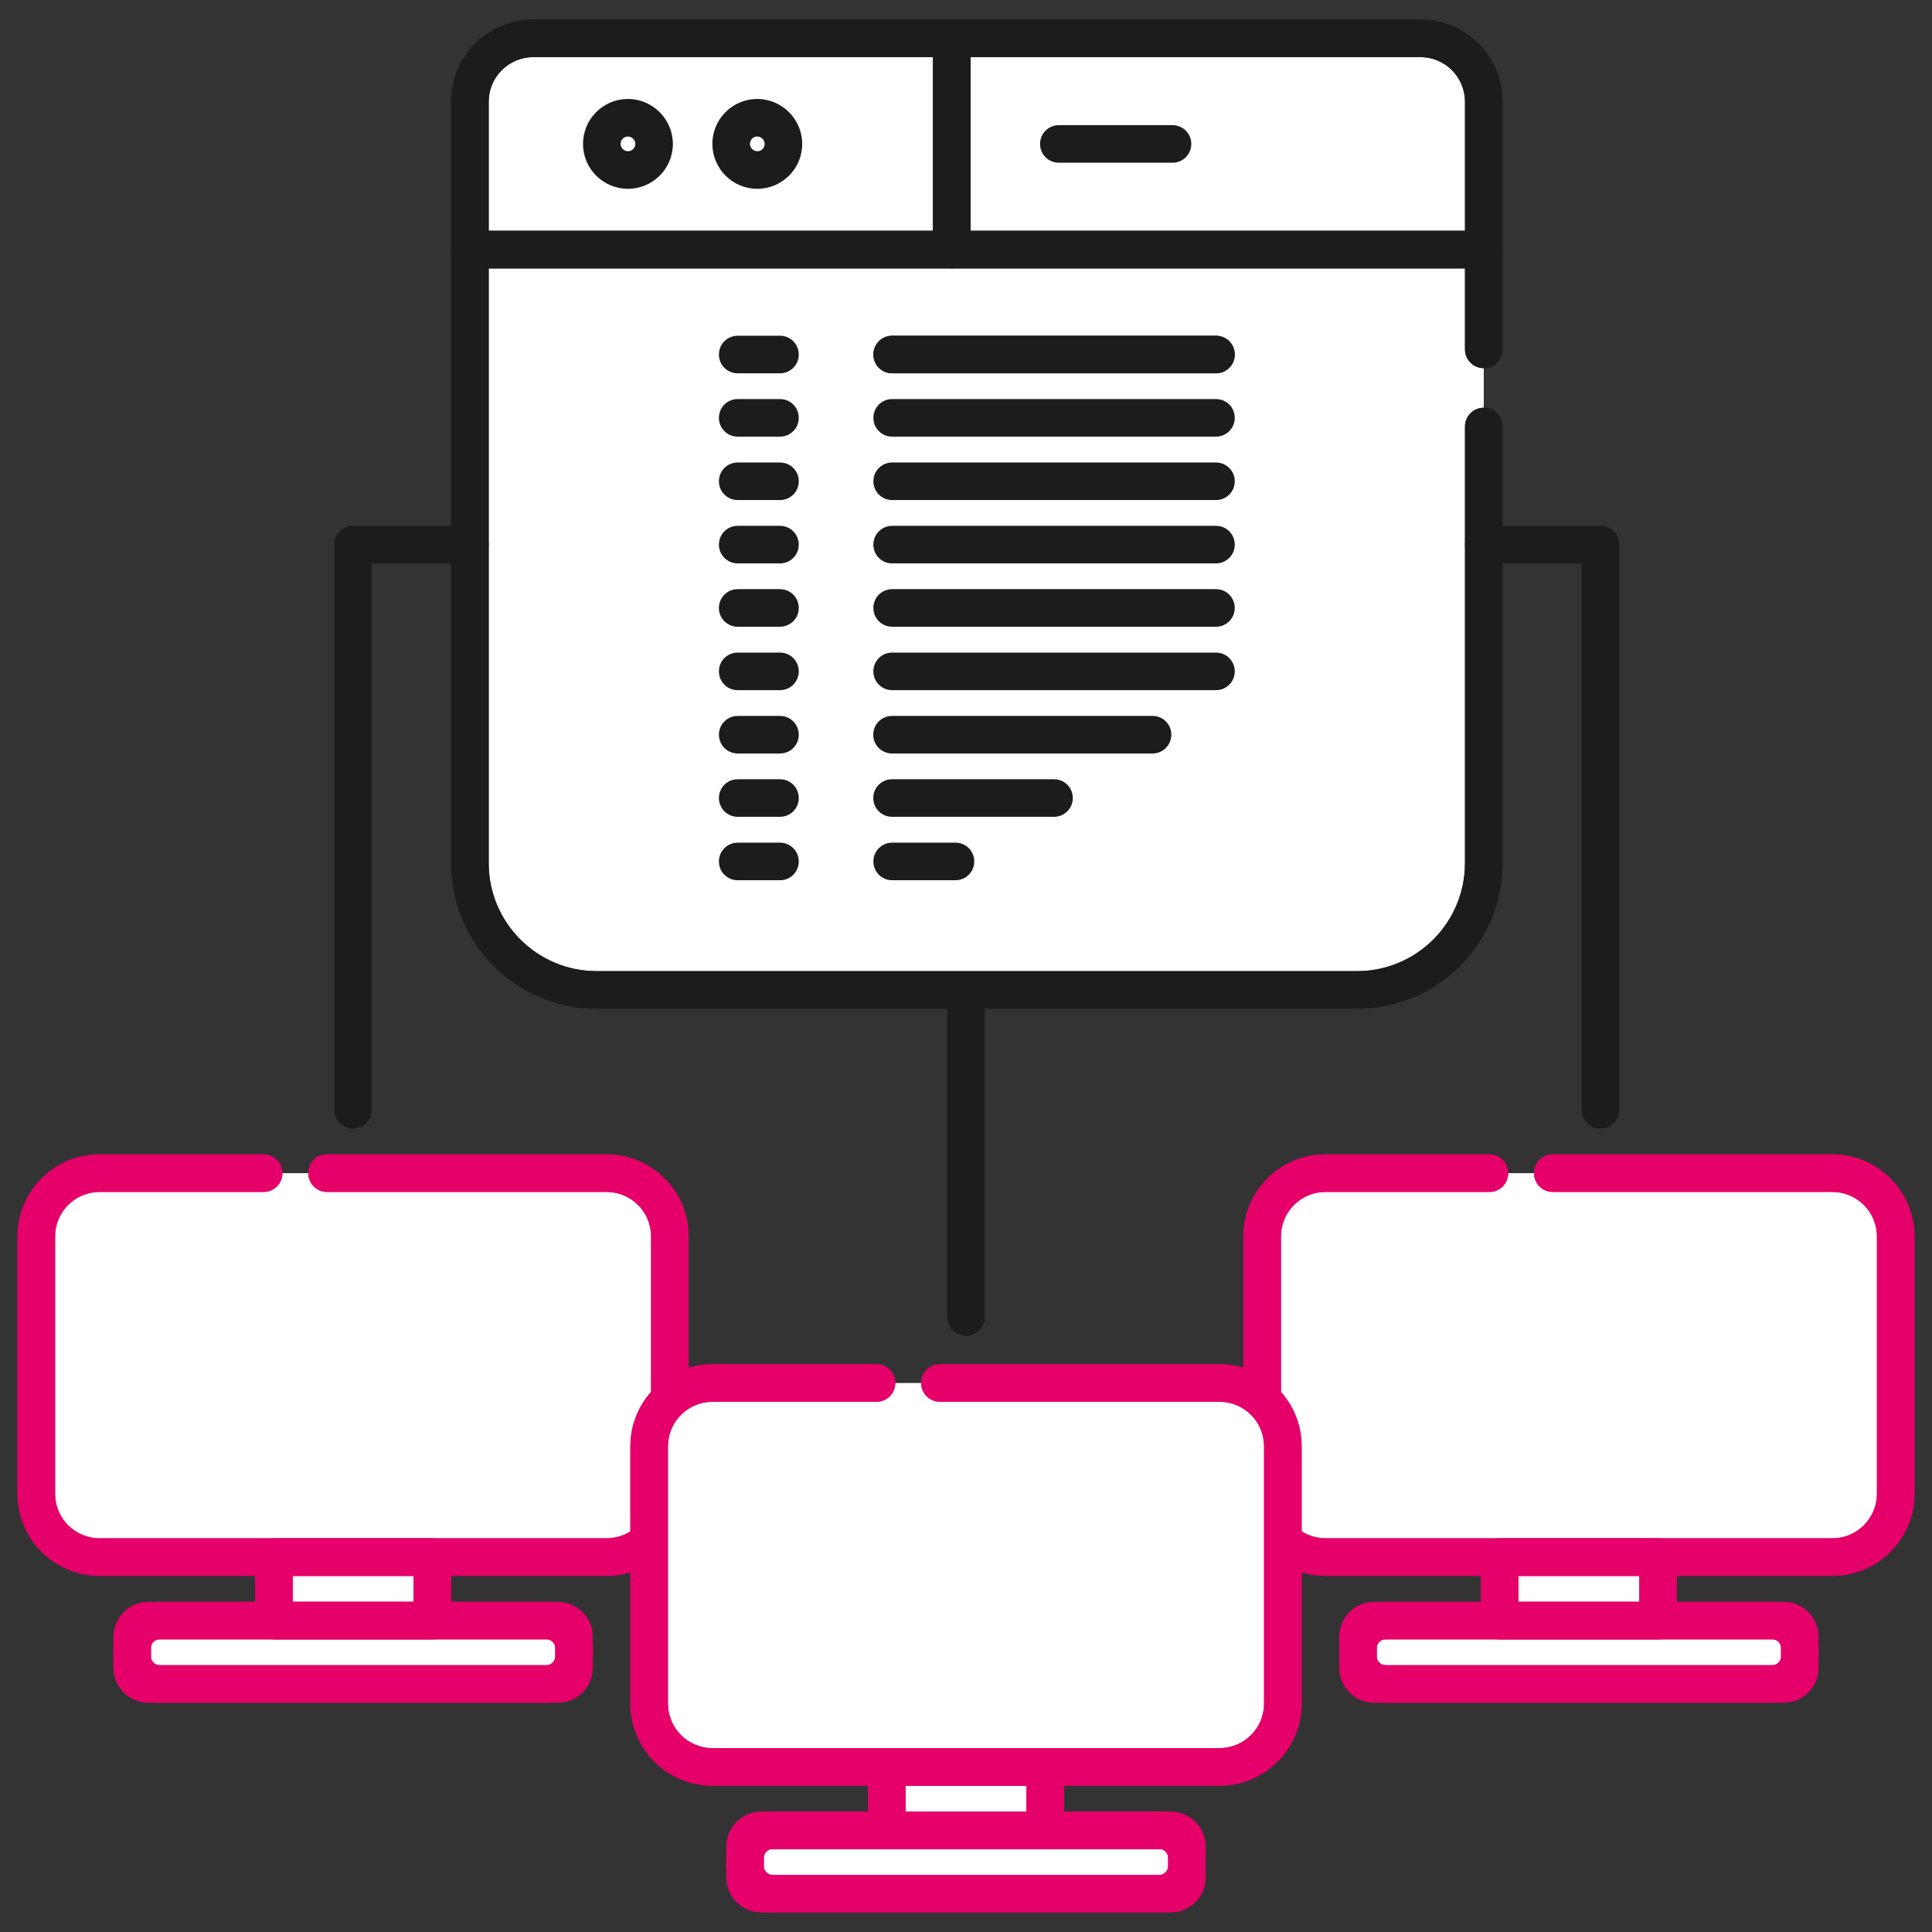
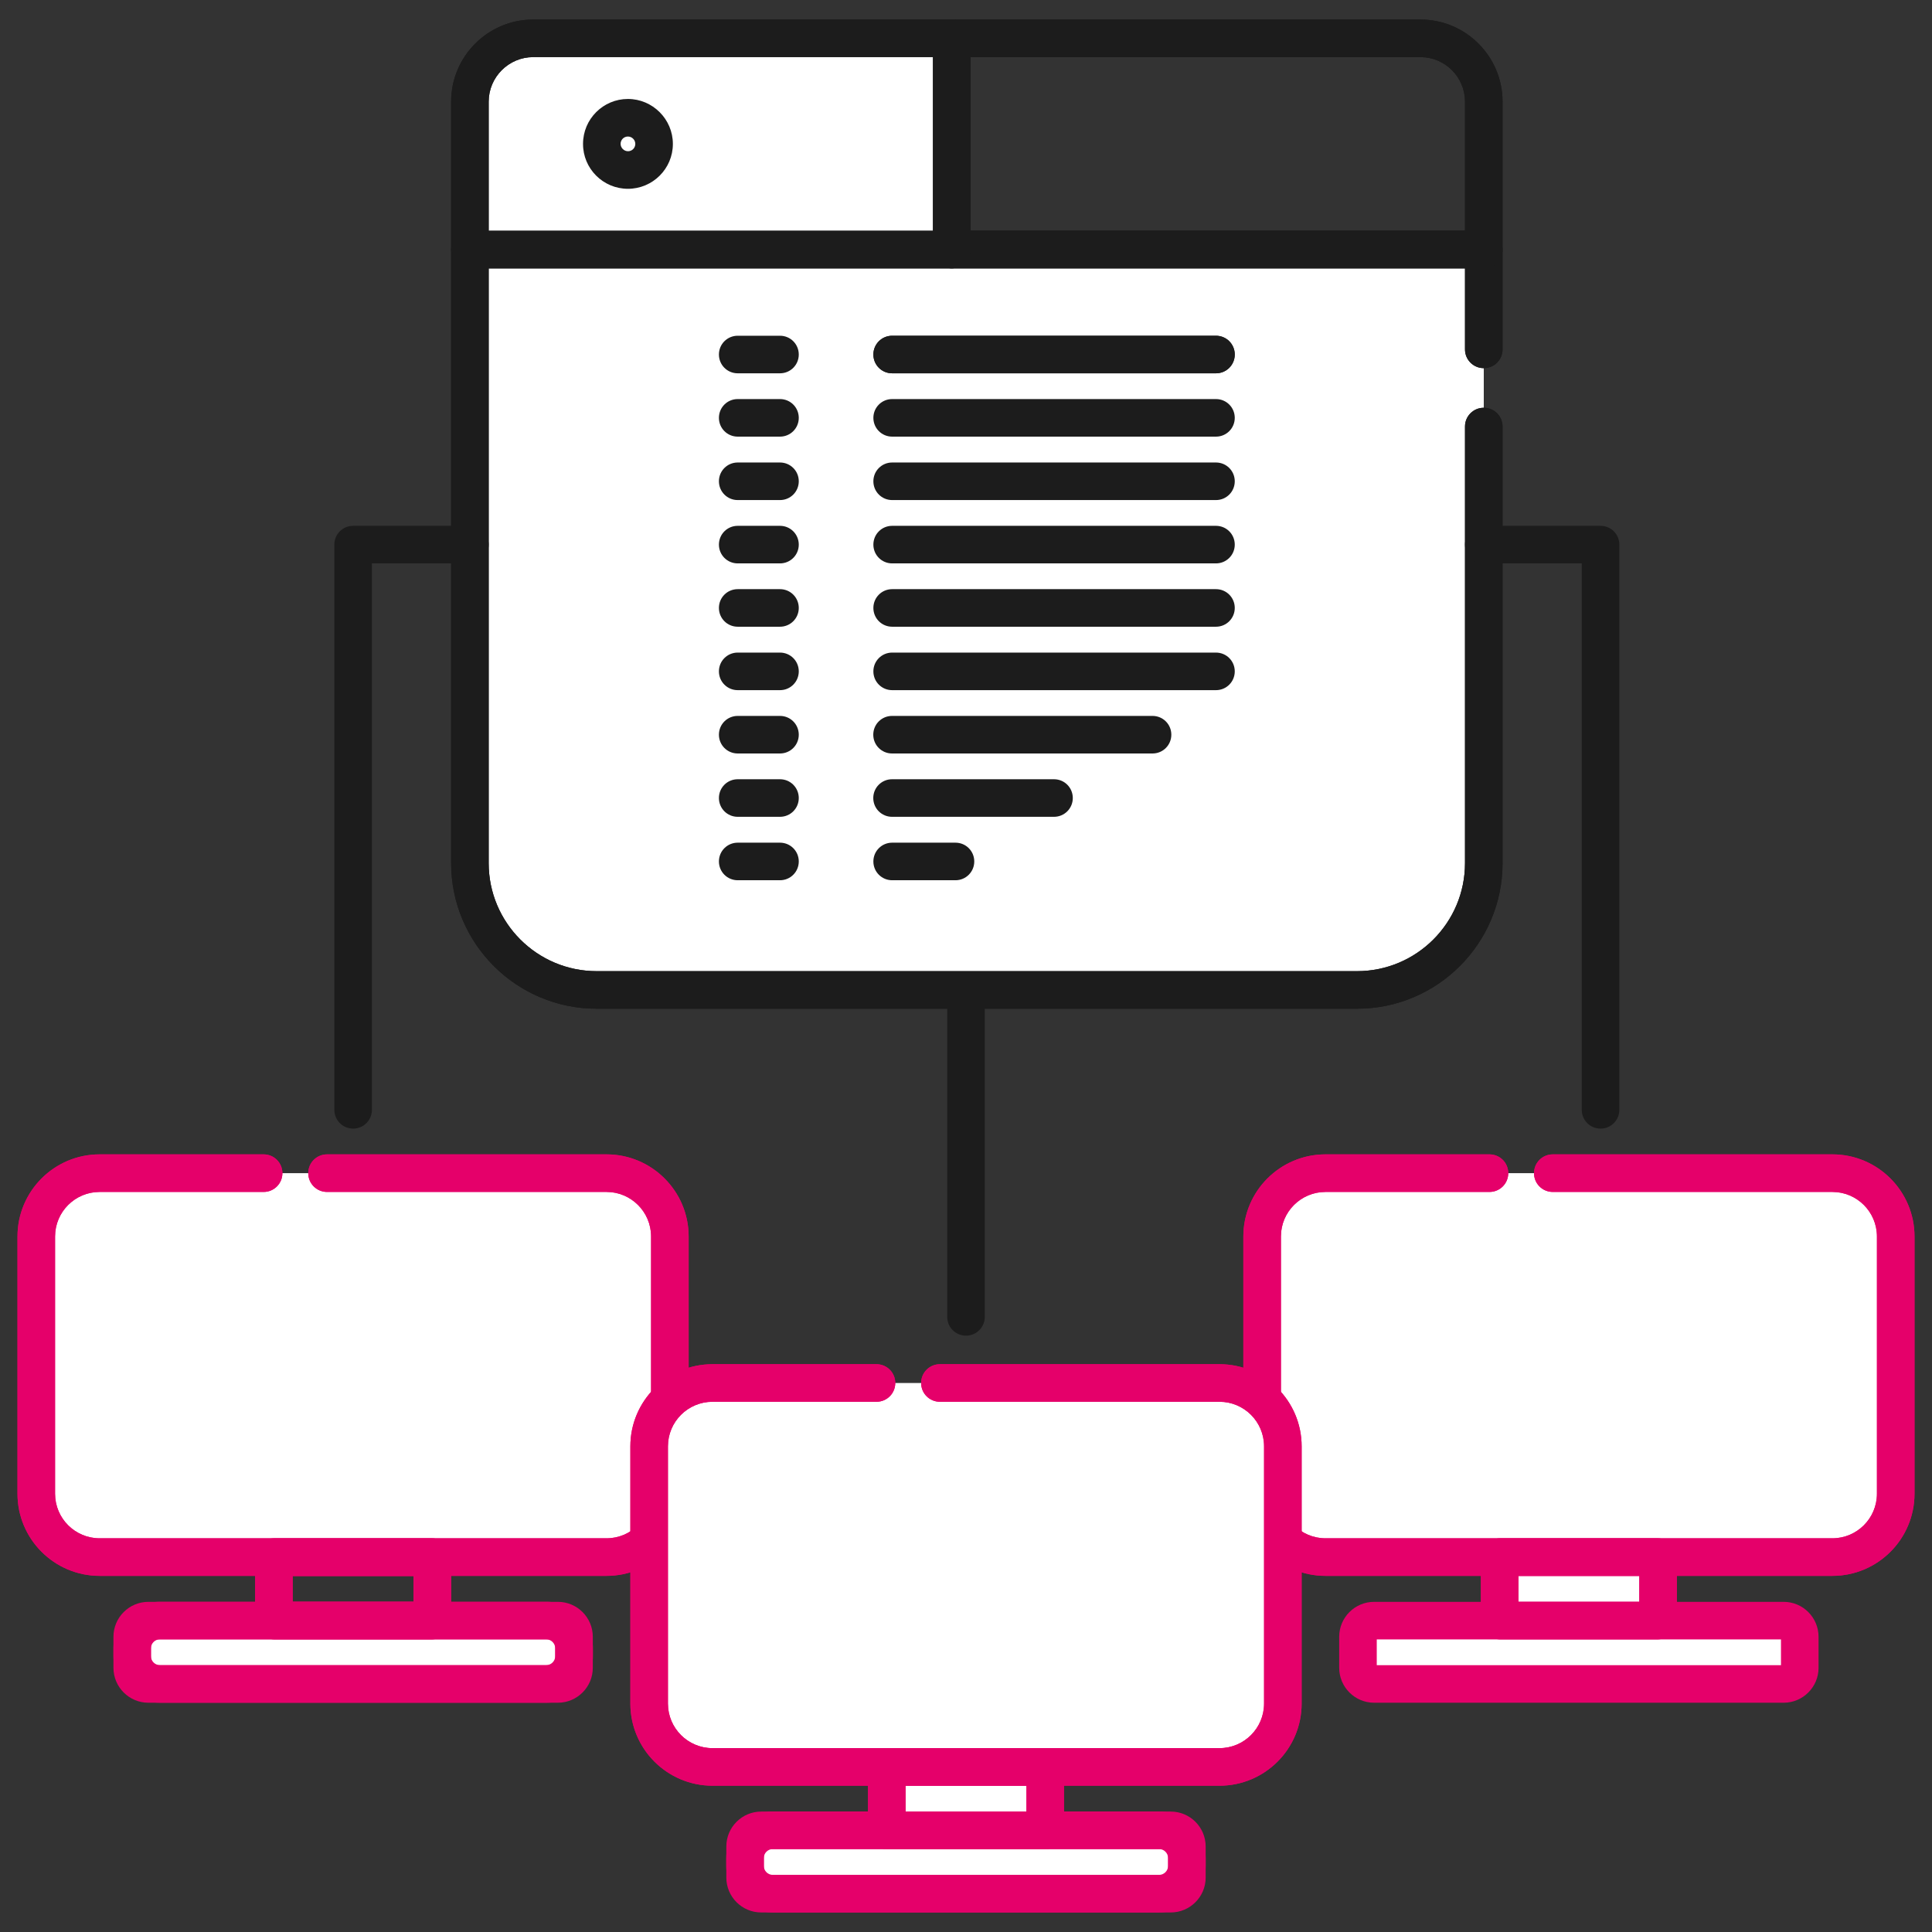
<svg xmlns="http://www.w3.org/2000/svg" id="_レイヤー_2" data-name="レイヤー 2" viewBox="0 0 180 180">
  <rect x="0" y="0" width="180" height="180" fill="#333333" stroke="none" />
  <defs>
    <style>
      .cls-1 {
        clip-path: url(#clippath);
      }

      .cls-2 {
        fill: none;
      }

      .cls-2, .cls-3, .cls-4, .cls-5 {
        stroke-width: 0px;
      }

      .cls-3 {
        fill: #1c1c1c;
      }

      .cls-4 {
        fill: #e5006a;
      }

      .cls-5 {
        fill: #fff;
      }
    </style>
    <clipPath id="clippath">
      <rect class="cls-2" width="180" height="180" />
    </clipPath>
  </defs>
  <g id="_レイヤー_1-2" data-name="レイヤー 1">
    <g class="cls-1">
      <g id="_グループ_28822" data-name="グループ 28822">
        <path class="cls-3" d="m90,124.44c-.97,0-1.75-.78-1.75-1.75v-31.33c0-.97.78-1.75,1.75-1.75s1.75.78,1.75,1.75v31.33c0,.97-.78,1.75-1.75,1.75Z" />
        <g>
          <path id="_パス_42486" data-name="パス 42486" class="cls-5" d="m138.24,39.74v40.68c0,6.52-5.29,11.81-11.81,11.81H55.59c-6.52,0-11.81-5.29-11.81-11.81h0V23.25h94.46v9.3" />
          <path class="cls-3" d="m126.44,93.98H55.59c-7.48,0-13.56-6.08-13.56-13.56V23.25c0-.97.78-1.75,1.75-1.75h94.46c.97,0,1.75.78,1.75,1.75v9.3c0,.97-.78,1.75-1.75,1.75s-1.75-.78-1.75-1.75v-7.55H45.53v55.42c0,5.55,4.51,10.06,10.06,10.06h70.84c5.55,0,10.06-4.51,10.06-10.06v-40.68c0-.97.78-1.75,1.75-1.75s1.75.78,1.75,1.75v40.68c0,7.48-6.08,13.56-13.56,13.56Z" />
        </g>
        <path class="cls-3" d="m126.44,93.98H55.59c-7.48,0-13.56-6.08-13.56-13.56V23.25c0-.97.78-1.75,1.75-1.75h94.46c.97,0,1.75.78,1.75,1.75v9.3c0,.97-.78,1.75-1.75,1.75s-1.75-.78-1.75-1.75v-7.55H45.53v55.42c0,5.55,4.51,10.06,10.06,10.06h70.84c5.55,0,10.06-4.51,10.06-10.06v-40.68c0-.97.78-1.75,1.75-1.75s1.75.78,1.75,1.75v40.68c0,7.48-6.08,13.56-13.56,13.56Z" />
        <g>
-           <path id="_パス_42488" data-name="パス 42488" class="cls-5" d="m138.24,9.47v13.78h-49.57V3.57h43.67c3.26,0,5.9,2.64,5.9,5.9" />
          <path class="cls-3" d="m138.24,25h-49.57c-.97,0-1.75-.78-1.75-1.75V3.57c0-.97.78-1.75,1.75-1.75h43.67c4.22,0,7.65,3.43,7.65,7.65h0v13.78c0,.97-.78,1.75-1.75,1.75Zm-47.82-3.5h46.07v-12.03h0c0-2.29-1.86-4.15-4.15-4.15h-41.92v16.18Z" />
        </g>
        <path class="cls-3" d="m138.24,25h-49.57c-.97,0-1.75-.78-1.75-1.75V3.57c0-.97.78-1.75,1.75-1.75h43.67c4.22,0,7.65,3.43,7.65,7.65v13.78c0,.97-.78,1.75-1.75,1.75Zm-47.82-3.5h46.07v-12.03c0-2.29-1.86-4.15-4.15-4.15h-41.92v16.18Z" />
        <g>
          <path id="_パス_42490" data-name="パス 42490" class="cls-5" d="m88.67,3.57v19.68h-44.89v-13.78c0-3.26,2.64-5.9,5.9-5.9h38.99Z" />
          <path class="cls-3" d="m88.67,25h-44.89c-.97,0-1.75-.78-1.75-1.75v-13.78c0-4.22,3.43-7.65,7.65-7.65h38.99c.46,0,.91.18,1.24.51s.51.77.51,1.24v19.68c0,.97-.78,1.75-1.75,1.75Zm-43.14-3.5h41.39V5.32h-37.24c-2.29,0-4.15,1.87-4.15,4.15v12.03Z" />
        </g>
        <path class="cls-3" d="m88.67,25h-44.89c-.97,0-1.75-.78-1.75-1.75v-13.78c0-4.22,3.43-7.65,7.65-7.65h38.99c.46,0,.91.18,1.24.51s.51.77.51,1.24v19.68c0,.97-.78,1.75-1.75,1.75Zm-43.14-3.5h41.39V5.32h-37.24c-2.29,0-4.15,1.87-4.15,4.15v12.03Z" />
-         <path class="cls-3" d="m109.24,15.16h-10.59c-.97,0-1.75-.78-1.75-1.75s.78-1.75,1.75-1.75h10.59c.97,0,1.75.78,1.75,1.75s-.78,1.75-1.75,1.75Z" />
        <path class="cls-3" d="m58.5,17.59c-2.31,0-4.19-1.88-4.18-4.19,0-2.31,1.88-4.18,4.18-4.18s4.19,1.88,4.19,4.19h0c0,2.31-1.88,4.18-4.19,4.18Zm0-4.87c-.38,0-.68.31-.68.68s.31.69.69.69.68-.31.68-.68c0-.38-.31-.69-.69-.69Zm2.44.69h0,0Z" />
-         <path class="cls-3" d="m70.55,17.59c-2.31,0-4.18-1.88-4.18-4.19,0-2.31,1.88-4.18,4.18-4.18s4.19,1.88,4.19,4.19h0c0,2.31-1.88,4.18-4.19,4.18Zm0-4.87c-.38,0-.68.31-.68.68s.31.69.69.69.68-.31.68-.68c0-.38-.31-.69-.69-.69Zm2.44.69h0,0Z" />
        <path class="cls-3" d="m113.29,34.78h-30.17c-.97,0-1.75-.78-1.75-1.75s.78-1.75,1.75-1.75h30.17c.97,0,1.75.78,1.75,1.75s-.78,1.75-1.75,1.75Z" />
        <path class="cls-3" d="m113.29,40.68h-30.17c-.97,0-1.75-.78-1.75-1.75s.78-1.75,1.75-1.75h30.17c.97,0,1.75.78,1.75,1.75s-.78,1.75-1.75,1.75Z" />
        <path class="cls-3" d="m113.29,46.59h-30.17c-.97,0-1.75-.78-1.75-1.75s.78-1.75,1.75-1.75h30.17c.97,0,1.75.78,1.75,1.75s-.78,1.75-1.75,1.75Z" />
        <path class="cls-3" d="m113.29,52.49h-30.17c-.97,0-1.75-.78-1.75-1.75s.78-1.75,1.75-1.75h30.17c.97,0,1.75.78,1.75,1.75s-.78,1.75-1.75,1.75Z" />
        <path class="cls-3" d="m113.29,58.39h-30.17c-.97,0-1.75-.78-1.75-1.75s.78-1.75,1.75-1.75h30.17c.97,0,1.75.78,1.75,1.75s-.78,1.75-1.75,1.75Z" />
        <path class="cls-3" d="m113.29,64.3h-30.17c-.97,0-1.75-.78-1.75-1.75s.78-1.75,1.75-1.75h30.17c.97,0,1.75.78,1.75,1.75s-.78,1.75-1.75,1.75Z" />
        <path class="cls-3" d="m107.38,70.2h-24.27c-.97,0-1.75-.78-1.75-1.75s.78-1.75,1.75-1.75h24.27c.97,0,1.75.78,1.75,1.75s-.78,1.75-1.75,1.75Z" />
        <path class="cls-3" d="m98.2,76.1h-15.09c-.97,0-1.75-.78-1.75-1.75s.78-1.75,1.75-1.75h15.09c.97,0,1.75.78,1.75,1.75s-.78,1.75-1.75,1.75Z" />
        <path class="cls-3" d="m89.02,82.01h-5.9c-.97,0-1.75-.78-1.75-1.75s.78-1.75,1.75-1.75h5.9c.97,0,1.75.78,1.75,1.75s-.78,1.75-1.75,1.75Z" />
        <path class="cls-3" d="m113.29,34.78h-30.17c-.97,0-1.75-.78-1.75-1.75s.78-1.75,1.75-1.75h30.17c.97,0,1.75.78,1.75,1.75s-.78,1.75-1.75,1.75Z" />
        <path class="cls-3" d="m72.67,34.78h-3.94c-.97,0-1.75-.78-1.75-1.75s.78-1.75,1.75-1.75h3.94c.97,0,1.75.78,1.75,1.75s-.78,1.75-1.75,1.75Z" />
        <path class="cls-3" d="m72.67,40.68h-3.94c-.97,0-1.75-.78-1.75-1.75s.78-1.75,1.75-1.75h3.94c.97,0,1.75.78,1.75,1.75s-.78,1.75-1.75,1.75Z" />
        <path class="cls-3" d="m72.67,46.59h-3.94c-.97,0-1.75-.78-1.75-1.75s.78-1.75,1.75-1.75h3.94c.97,0,1.75.78,1.75,1.75s-.78,1.75-1.75,1.75Z" />
        <path class="cls-3" d="m72.67,52.49h-3.94c-.97,0-1.75-.78-1.75-1.75s.78-1.75,1.75-1.75h3.94c.97,0,1.75.78,1.75,1.75s-.78,1.75-1.75,1.75Z" />
        <path class="cls-3" d="m72.67,58.39h-3.94c-.97,0-1.75-.78-1.75-1.75s.78-1.75,1.75-1.75h3.94c.97,0,1.75.78,1.75,1.75s-.78,1.75-1.75,1.75Z" />
        <path class="cls-3" d="m72.67,64.3h-3.94c-.97,0-1.75-.78-1.75-1.75s.78-1.75,1.75-1.75h3.94c.97,0,1.75.78,1.75,1.75s-.78,1.75-1.75,1.75Z" />
        <path class="cls-3" d="m72.67,70.2h-3.94c-.97,0-1.75-.78-1.75-1.75s.78-1.75,1.75-1.75h3.94c.97,0,1.75.78,1.75,1.75s-.78,1.75-1.75,1.75Z" />
        <path class="cls-3" d="m72.67,76.1h-3.94c-.97,0-1.75-.78-1.75-1.75s.78-1.75,1.75-1.75h3.94c.97,0,1.75.78,1.75,1.75s-.78,1.75-1.75,1.75Z" />
        <path class="cls-3" d="m72.67,82.01h-3.94c-.97,0-1.75-.78-1.75-1.75s.78-1.75,1.75-1.75h3.94c.97,0,1.75.78,1.75,1.75s-.78,1.75-1.75,1.75Z" />
        <g>
          <path id="_パス_42494" data-name="パス 42494" class="cls-5" d="m50.88,156.89H14.92c-1.44,0-2.6-1.16-2.6-2.6h0v-.71c0-1.44,1.16-2.6,2.6-2.6h35.97c1.44,0,2.6,1.16,2.6,2.6h0v.71c0,1.44-1.16,2.6-2.6,2.6h0" />
          <path class="cls-4" d="m50.88,158.64H14.92c-2.4,0-4.35-1.95-4.35-4.35v-.71c0-2.4,1.95-4.35,4.35-4.35h35.97c2.4,0,4.35,1.95,4.35,4.35v.71c0,2.4-1.95,4.35-4.35,4.35Zm-35.97-5.91c-.47,0-.85.38-.85.85v.71c0,.47.38.85.85.85h35.97c.47,0,.85-.38.85-.85v-.71c0-.47-.38-.85-.85-.85H14.92Z" />
        </g>
        <path class="cls-4" d="m51.98,158.64H13.82c-1.79,0-3.25-1.46-3.25-3.25v-2.9c0-1.79,1.46-3.25,3.25-3.25h38.16c1.79,0,3.25,1.46,3.25,3.25v2.9c0,1.79-1.46,3.25-3.25,3.25Zm-37.91-3.5h37.66v-2.4H14.07v2.4Zm37.91-2.4h0,0Z" />
        <g>
          <path id="_パス_42495" data-name="パス 42495" class="cls-5" d="m24.57,109.3h-15.28c-3.26,0-5.9,2.64-5.9,5.9v23.97c0,3.26,2.64,5.9,5.9,5.9h47.23c3.26,0,5.9-2.64,5.9-5.9v-23.97c0-3.26-2.64-5.9-5.9-5.9h-26.04" />
          <path class="cls-4" d="m56.51,146.82H9.28c-4.22,0-7.65-3.43-7.65-7.65v-23.97c0-4.22,3.43-7.65,7.65-7.65h15.28c.97,0,1.75.78,1.75,1.75s-.78,1.75-1.75,1.75h-15.28c-2.29,0-4.15,1.86-4.15,4.15v23.97c0,2.29,1.86,4.15,4.15,4.15h47.23c2.29,0,4.15-1.86,4.15-4.15v-23.97c0-2.29-1.86-4.15-4.15-4.15h-26.04c-.97,0-1.75-.78-1.75-1.75s.78-1.75,1.75-1.75h26.04c4.22,0,7.65,3.43,7.65,7.65v23.97c0,4.22-3.43,7.65-7.65,7.65Z" />
        </g>
        <path class="cls-4" d="m56.51,146.82H9.28c-4.22,0-7.65-3.43-7.65-7.65v-23.97c0-4.22,3.43-7.65,7.65-7.65h15.28c.97,0,1.75.78,1.75,1.75s-.78,1.75-1.75,1.75h-15.28c-2.29,0-4.15,1.86-4.15,4.15v23.97c0,2.29,1.86,4.15,4.15,4.15h47.23c2.29,0,4.15-1.86,4.15-4.15v-23.97c0-2.29-1.86-4.15-4.15-4.15h-26.04c-.97,0-1.75-.78-1.75-1.75s.78-1.75,1.75-1.75h26.04c4.22,0,7.65,3.43,7.65,7.65v23.97c0,4.22-3.43,7.65-7.65,7.65Z" />
        <g>
-           <rect id="_長方形_4052" data-name="長方形 4052" class="cls-5" x="25.52" y="145.08" width="14.76" height="5.9" />
          <path class="cls-4" d="m40.28,152.73h-14.76c-.97,0-1.75-.78-1.75-1.75v-5.9c0-.97.78-1.75,1.75-1.75h14.76c.97,0,1.75.78,1.75,1.75v5.9c0,.97-.78,1.75-1.75,1.75Zm-13.01-3.5h11.26v-2.4h-11.26v2.4Z" />
        </g>
-         <path class="cls-4" d="m40.28,152.73h-14.76c-.97,0-1.75-.78-1.75-1.75v-5.9c0-.97.78-1.75,1.75-1.75h14.76c.97,0,1.75.78,1.75,1.75v5.9c0,.97-.78,1.75-1.75,1.75Zm-13.01-3.5h11.26v-2.4h-11.26v2.4Z" />
+         <path class="cls-4" d="m40.28,152.73h-14.76c-.97,0-1.75-.78-1.75-1.75v-5.9c0-.97.78-1.75,1.75-1.75h14.76c.97,0,1.75.78,1.75,1.75v5.9c0,.97-.78,1.75-1.75,1.75m-13.01-3.5h11.26v-2.4h-11.26v2.4Z" />
        <g>
          <path id="_パス_42497" data-name="パス 42497" class="cls-5" d="m165.09,156.89h-35.97c-1.44,0-2.6-1.16-2.6-2.6h0v-.71c0-1.44,1.16-2.6,2.6-2.6h35.97c1.44,0,2.6,1.16,2.6,2.6h0v.71c0,1.44-1.16,2.6-2.6,2.6h0" />
-           <path class="cls-4" d="m165.09,158.64h-35.97c-2.4,0-4.35-1.95-4.35-4.35v-.71c0-2.4,1.95-4.35,4.35-4.35h35.97c2.4,0,4.35,1.95,4.35,4.35v.71c0,2.4-1.95,4.35-4.35,4.35Zm-35.97-5.91c-.47,0-.85.38-.85.85v.71c0,.47.38.85.85.85h35.97c.47,0,.85-.38.85-.85v-.71c0-.47-.38-.85-.85-.85h-35.97Z" />
        </g>
        <path class="cls-4" d="m166.18,158.64h-38.16c-1.79,0-3.25-1.46-3.25-3.25v-2.9c0-1.79,1.46-3.25,3.25-3.25h38.16c1.79,0,3.25,1.46,3.25,3.25v2.9c0,1.79-1.46,3.25-3.25,3.25Zm-37.91-3.5h37.66v-2.4h-37.66v2.4Zm37.91-2.4h0,0Z" />
        <g>
          <path id="_パス_42498" data-name="パス 42498" class="cls-5" d="m138.76,109.3h-15.28c-3.26,0-5.9,2.64-5.9,5.9v23.97c0,3.26,2.64,5.9,5.9,5.9h47.23c3.26,0,5.9-2.64,5.9-5.9v-23.97c0-3.26-2.64-5.9-5.9-5.9h-26.05" />
          <path class="cls-4" d="m170.72,146.82h-47.23c-4.22,0-7.65-3.43-7.65-7.65v-23.97c0-4.22,3.43-7.65,7.65-7.65h15.28c.97,0,1.75.78,1.75,1.75s-.78,1.75-1.75,1.75h-15.28c-2.29,0-4.15,1.86-4.15,4.15v23.97c0,2.29,1.86,4.15,4.15,4.15h47.23c2.29,0,4.15-1.86,4.15-4.15v-23.97c0-2.29-1.86-4.15-4.15-4.15h-26.05c-.97,0-1.75-.78-1.75-1.75s.78-1.75,1.75-1.75h26.05c4.22,0,7.65,3.43,7.65,7.65v23.97c0,4.22-3.43,7.65-7.65,7.65Z" />
        </g>
        <path class="cls-4" d="m170.72,146.82h-47.23c-4.22,0-7.65-3.43-7.65-7.65v-23.97c0-4.22,3.43-7.65,7.65-7.65h15.28c.97,0,1.75.78,1.75,1.75s-.78,1.75-1.75,1.75h-15.28c-2.29,0-4.15,1.86-4.15,4.15v23.97c0,2.29,1.86,4.15,4.15,4.15h47.23c2.29,0,4.15-1.86,4.15-4.15v-23.97c0-2.29-1.86-4.15-4.15-4.15h-26.05c-.97,0-1.75-.78-1.75-1.75s.78-1.75,1.75-1.75h26.05c4.22,0,7.65,3.43,7.65,7.65v23.97c0,4.22-3.43,7.65-7.65,7.65Z" />
        <g>
          <rect id="_長方形_4055" data-name="長方形 4055" class="cls-5" x="139.72" y="145.08" width="14.76" height="5.9" />
          <path class="cls-4" d="m154.48,152.73h-14.76c-.97,0-1.75-.78-1.75-1.75v-5.9c0-.97.78-1.75,1.75-1.75h14.76c.97,0,1.75.78,1.75,1.75v5.9c0,.97-.78,1.75-1.75,1.75Zm-13.01-3.5h11.26v-2.4h-11.26v2.4Z" />
        </g>
        <path class="cls-4" d="m154.48,152.73h-14.76c-.97,0-1.75-.78-1.75-1.75v-5.9c0-.97.78-1.75,1.75-1.75h14.76c.97,0,1.75.78,1.75,1.75v5.9c0,.97-.78,1.75-1.75,1.75Zm-13.01-3.5h11.26v-2.4h-11.26v2.4Z" />
        <g>
          <path id="_パス_42500" data-name="パス 42500" class="cls-5" d="m107.98,176.43h-35.97c-1.44,0-2.6-1.16-2.6-2.6h0v-.71c0-1.44,1.16-2.6,2.6-2.6h35.97c1.44,0,2.6,1.16,2.6,2.6h0v.71c0,1.44-1.16,2.6-2.6,2.6h0" />
          <path class="cls-4" d="m107.98,178.18h-35.97c-2.4,0-4.35-1.95-4.35-4.35v-.71c0-2.4,1.95-4.35,4.35-4.35h35.97c2.4,0,4.35,1.95,4.35,4.35v.71c0,2.4-1.95,4.35-4.35,4.35Zm-35.97-5.91c-.47,0-.85.38-.85.85v.71c0,.47.38.85.85.85h35.97c.47,0,.85-.38.85-.85v-.71c0-.47-.38-.85-.85-.85h-35.97Z" />
        </g>
        <path class="cls-4" d="m109.08,178.18h-38.16c-1.79,0-3.25-1.46-3.25-3.25v-2.9c0-1.79,1.46-3.25,3.25-3.25h38.16c1.79,0,3.25,1.46,3.25,3.25v2.9c0,1.79-1.46,3.25-3.25,3.25Zm-37.91-3.5h37.66v-2.4h-37.66v2.4Zm37.91-2.4h0,0Z" />
        <g>
          <path id="_パス_42501" data-name="パス 42501" class="cls-5" d="m81.67,128.85h-15.28c-3.26,0-5.9,2.64-5.9,5.9v23.97c0,3.26,2.64,5.9,5.9,5.9h47.24c3.26,0,5.9-2.64,5.9-5.9v-23.97c0-3.26-2.64-5.9-5.9-5.9h-26.05" />
          <path class="cls-4" d="m113.62,166.37h-47.24c-4.22,0-7.65-3.43-7.65-7.65v-23.97c0-4.22,3.43-7.65,7.65-7.65h15.28c.97,0,1.75.78,1.75,1.75s-.78,1.75-1.75,1.75h-15.28c-2.29,0-4.15,1.86-4.15,4.15v23.97c0,2.29,1.86,4.15,4.15,4.15h47.24c2.29,0,4.15-1.86,4.15-4.15v-23.97c0-2.29-1.86-4.15-4.15-4.15h-26.05c-.97,0-1.75-.78-1.75-1.75s.78-1.75,1.75-1.75h26.05c4.22,0,7.65,3.43,7.65,7.65v23.97c0,4.22-3.43,7.65-7.65,7.65Z" />
        </g>
        <path class="cls-4" d="m113.62,166.37h-47.24c-4.22,0-7.65-3.43-7.65-7.65v-23.97c0-4.22,3.43-7.65,7.65-7.65h15.28c.97,0,1.75.78,1.75,1.75s-.78,1.75-1.75,1.75h-15.28c-2.29,0-4.15,1.86-4.15,4.15v23.97c0,2.29,1.86,4.15,4.15,4.15h47.24c2.29,0,4.15-1.86,4.15-4.15v-23.97c0-2.29-1.86-4.15-4.15-4.15h-26.05c-.97,0-1.75-.78-1.75-1.75s.78-1.75,1.75-1.75h26.05c4.22,0,7.65,3.43,7.65,7.65v23.97c0,4.22-3.43,7.65-7.65,7.65Z" />
        <g>
          <rect id="_長方形_4058" data-name="長方形 4058" class="cls-5" x="82.62" y="164.62" width="14.76" height="5.9" />
          <path class="cls-4" d="m97.38,172.28h-14.76c-.97,0-1.75-.78-1.75-1.75v-5.9c0-.97.78-1.75,1.75-1.75h14.76c.97,0,1.75.78,1.75,1.75v5.9c0,.97-.78,1.75-1.75,1.75Zm-13.01-3.5h11.26v-2.4h-11.26v2.4Z" />
        </g>
        <path class="cls-4" d="m97.38,172.28h-14.76c-.97,0-1.75-.78-1.75-1.75v-5.9c0-.97.78-1.75,1.75-1.75h14.76c.97,0,1.75.78,1.75,1.75v5.9c0,.97-.78,1.75-1.75,1.75Zm-13.01-3.5h11.26v-2.4h-11.26v2.4Z" />
        <path class="cls-3" d="m32.9,105.15c-.97,0-1.75-.78-1.75-1.75v-52.66c0-.97.78-1.75,1.75-1.75h10.88c.97,0,1.75.78,1.75,1.75s-.78,1.75-1.75,1.75h-9.13v50.91c0,.97-.78,1.75-1.75,1.75Z" />
        <path class="cls-3" d="m149.12,105.15c-.97,0-1.75-.78-1.75-1.75v-50.91h-9.13c-.97,0-1.75-.78-1.75-1.75s.78-1.75,1.75-1.75h10.88c.97,0,1.75.78,1.75,1.75v52.66c0,.97-.78,1.75-1.75,1.75Z" />
      </g>
    </g>
  </g>
</svg>